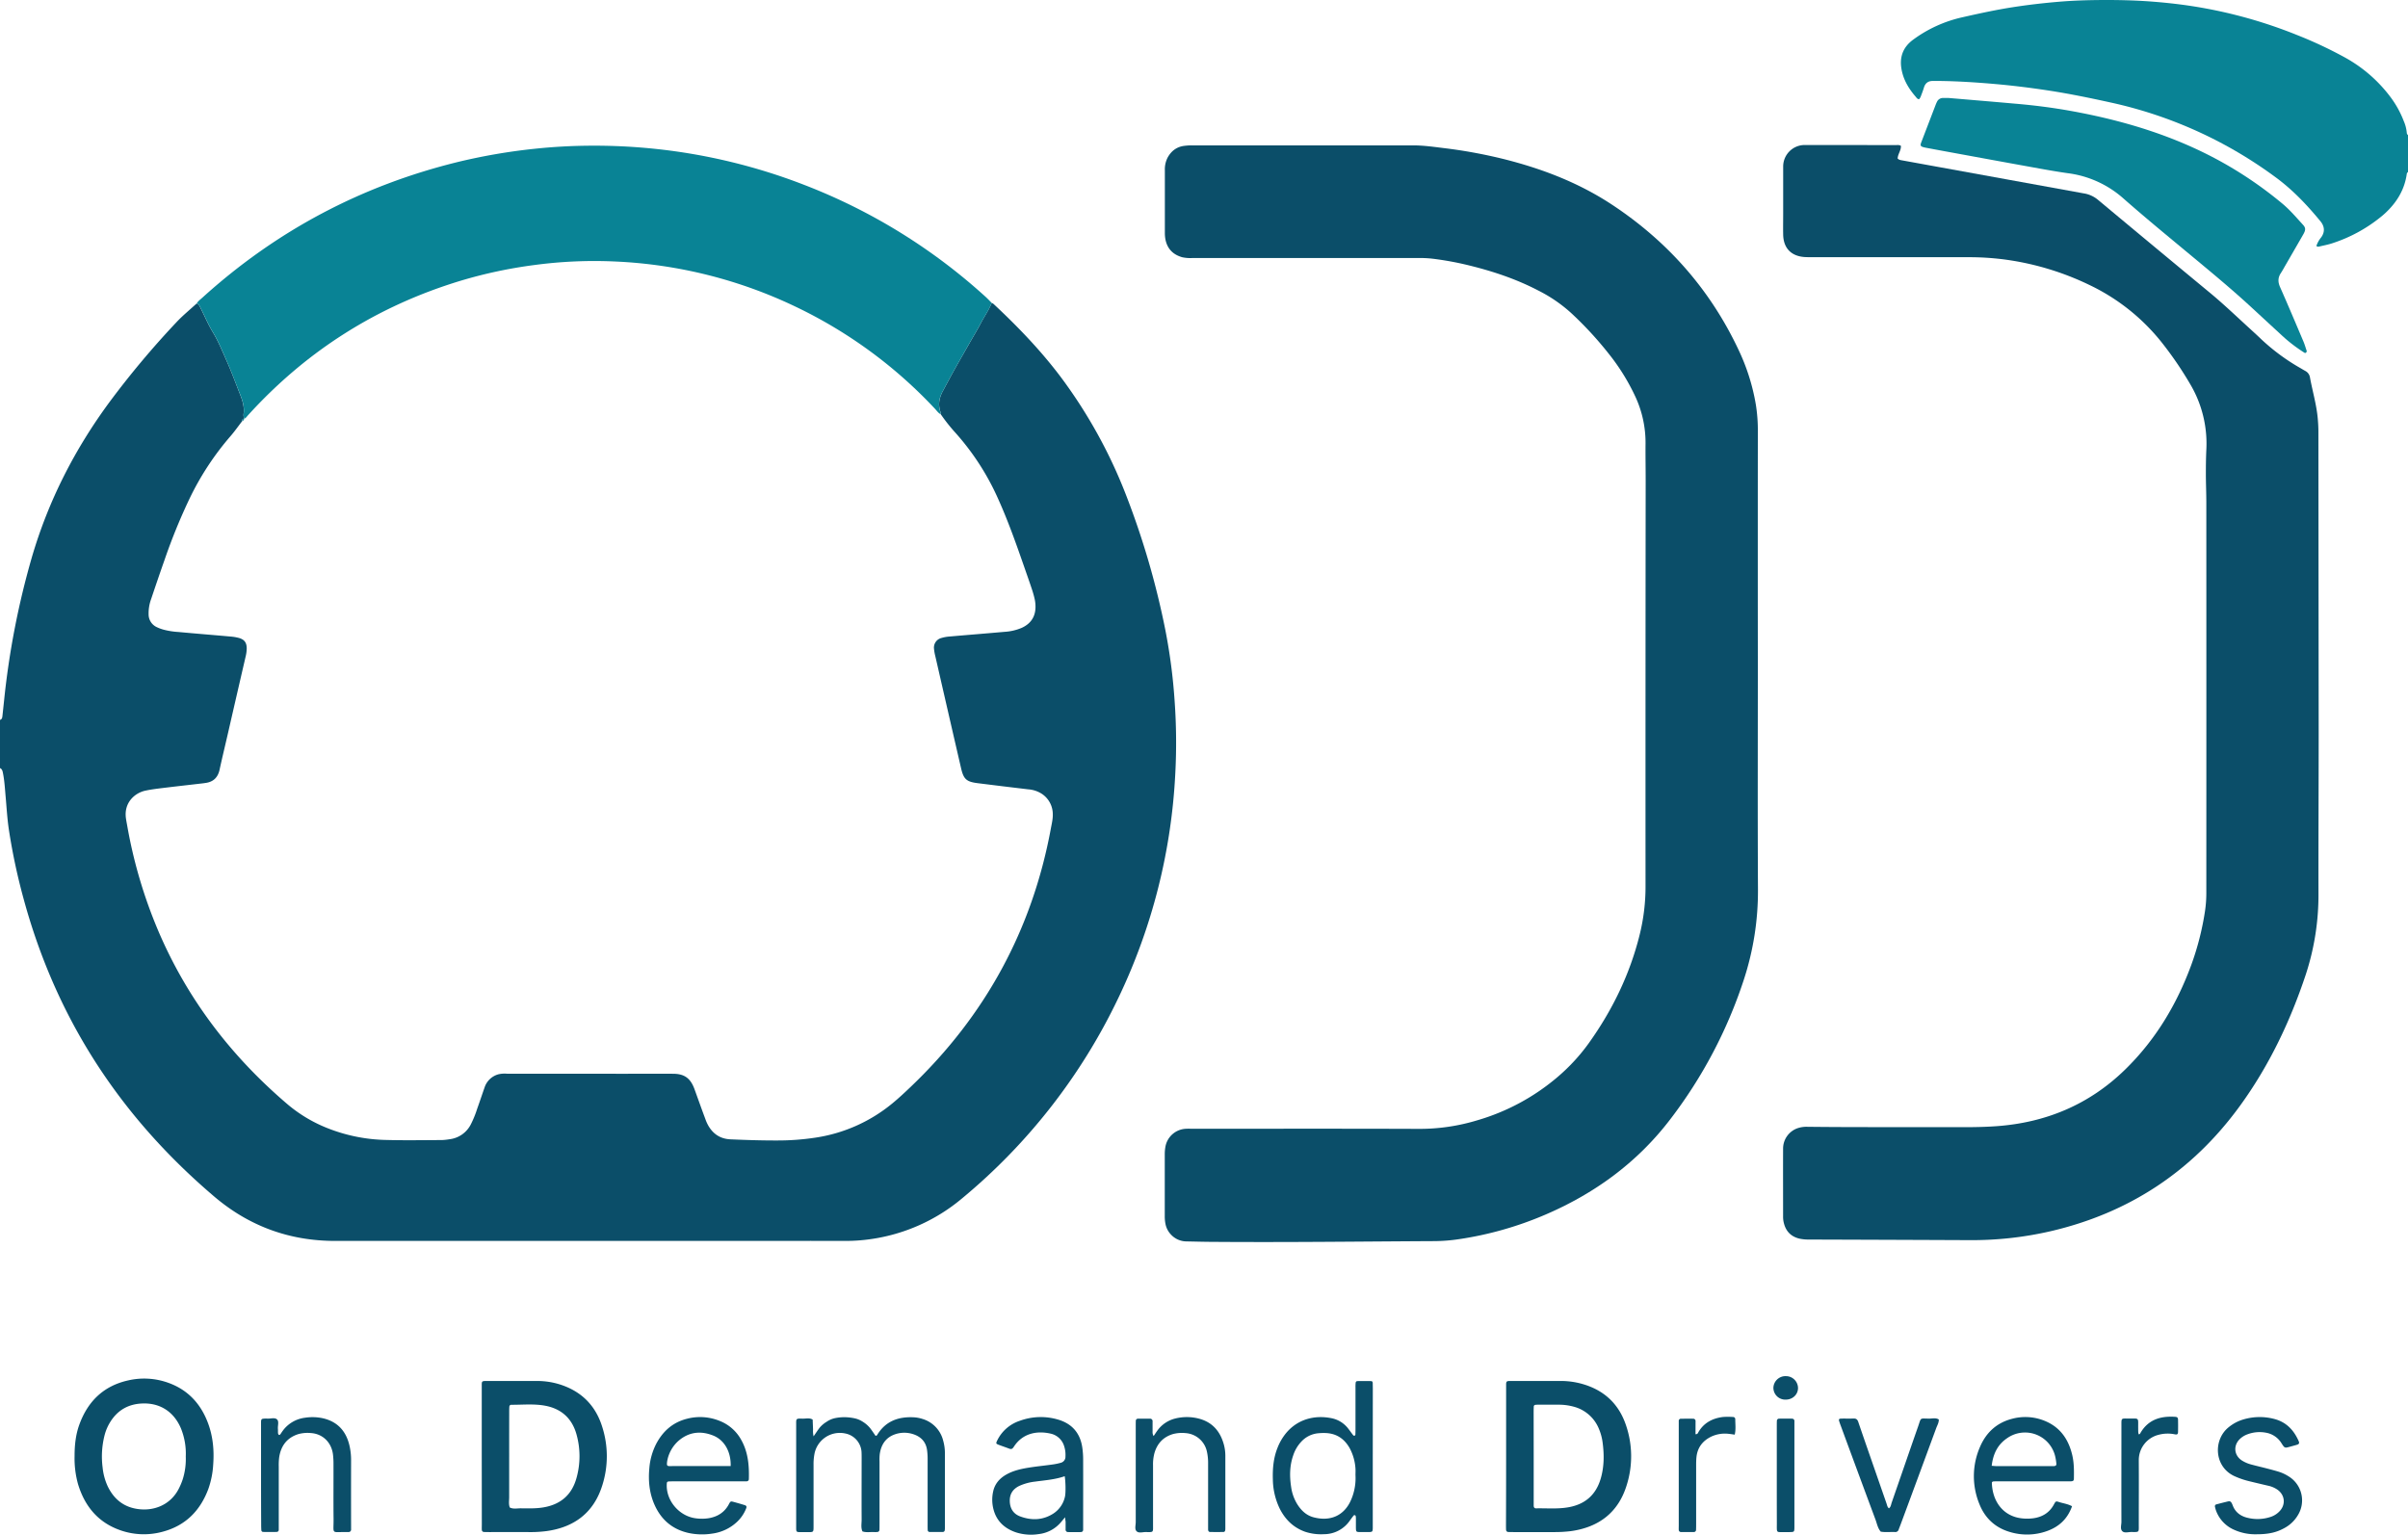
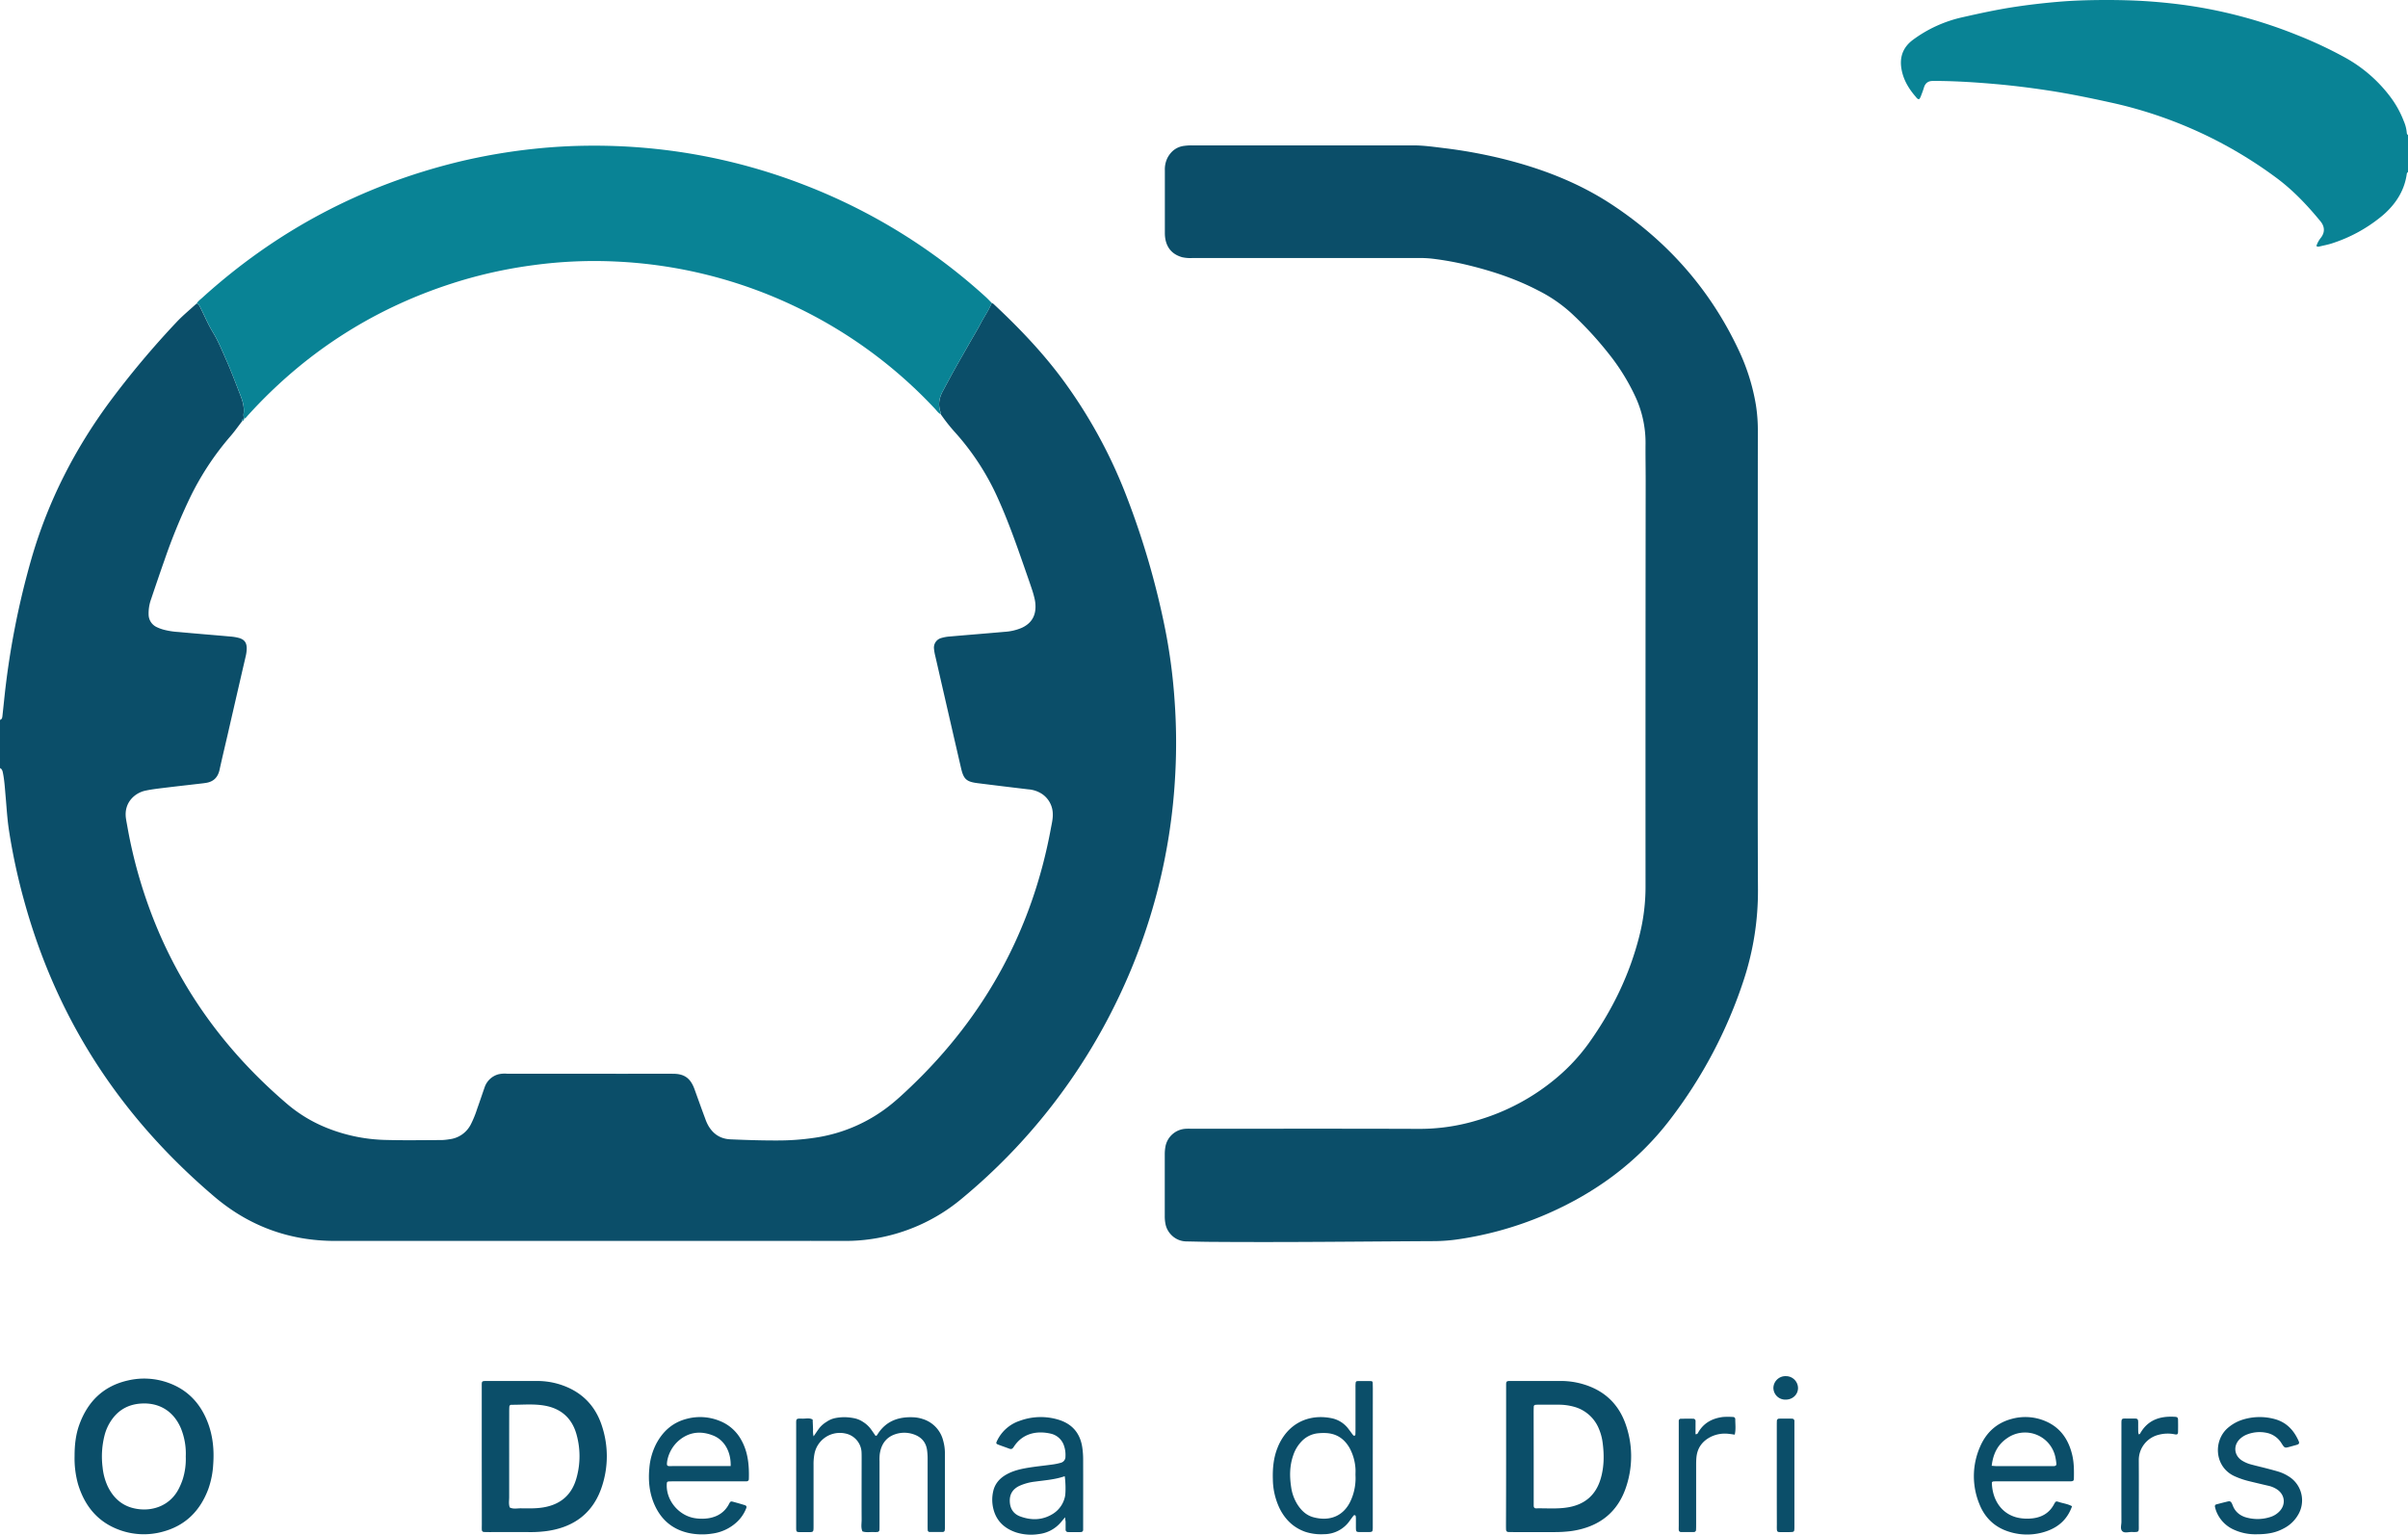
<svg xmlns="http://www.w3.org/2000/svg" id="Layer_1" data-name="Layer 1" viewBox="0 0 1700 1083.68">
  <defs>
    <style>.cls-1{fill:#0b4e69;}.cls-2{fill:#098395;}</style>
  </defs>
  <path class="cls-1" d="M-3486.87,149.46a6.76,6.76,0,0,1,1.28.76c17.07,15.94,33.23,32.71,47.32,51.41a350.88,350.88,0,0,1,47,85.53,570.55,570.55,0,0,1,27,93.4,396.43,396.43,0,0,1,6.56,50.49,412,412,0,0,1,.48,49.94,414.22,414.22,0,0,1-40.4,159.64,416.45,416.45,0,0,1-110.08,141.12,128,128,0,0,1-64.85,28.88,123.24,123.24,0,0,1-17.93,1.23c-21.66-.07-43.32,0-65,0q-147.47,0-294.92,0-48.72,0-85.7-31.64c-29.32-25-55.23-53.05-77-84.89-26-38-44.67-79.39-56.87-123.74a431.62,431.62,0,0,1-10.7-49.76c-1.18-7.72-1.62-15.56-2.31-23.35-.52-5.81-.82-11.63-2-17.36-.28-1.4-.69-2.55-2.05-3.18v-34c1.43-.35,1.62-1.53,1.75-2.7.41-3.64.78-7.28,1.17-10.92a575.23,575.23,0,0,1,19.5-100.82c11.7-40.22,30.46-76.93,55.36-110.57a629.19,629.19,0,0,1,46.87-55.84c4.42-4.71,9.48-8.83,14.25-13.22,1.77.66,2.23,2.37,3,3.82,2.78,5.49,5.17,11.2,8.35,16.44,3.74,6.14,6.42,12.75,9.32,19.25,3.65,8.17,6.78,16.57,10,24.9,1.64,4.18,3,8.45,2.48,13.07a7.56,7.56,0,0,0,.41,3.93l-.09,0c-1.23,0-1.38.84-1.42,1.78-2.74,3.55-5.31,7.25-8.26,10.62a198.77,198.77,0,0,0-28.7,43.74,409.54,409.54,0,0,0-17.9,43.9c-3.22,9.1-6.31,18.25-9.39,27.39a29.33,29.33,0,0,0-1.74,10.79,9.86,9.86,0,0,0,5.56,8.84,28.34,28.34,0,0,0,4.64,1.79,53,53,0,0,0,10.84,1.74c12.27,1.15,24.56,2.12,36.83,3.22a32.64,32.64,0,0,1,5.9,1c3.86,1.09,5.45,3.3,5.49,7.3a25.88,25.88,0,0,1-.79,5.93q-6.42,27.72-12.77,55.47c-1.87,8.11-3.83,16.19-5.6,24.33-1.21,5.6-4.53,8.7-10.18,9.39-.5.06-1,.16-1.48.21-9.43,1.1-18.87,2.15-28.29,3.3-4.13.5-8.27,1-12.34,1.87-7.3,1.5-15.41,8.25-13.82,19.58.26,1.81.62,3.61.94,5.41a340.13,340.13,0,0,0,21.7,73.59c20.57,48.48,51.7,89.1,91.68,123.11A101.24,101.24,0,0,0-3956,732.15a118.69,118.69,0,0,0,41.89,8.42c13,.35,26,.11,39,.07a42,42,0,0,0,5.46-.58,19.37,19.37,0,0,0,15-10.42,72.53,72.53,0,0,0,4.52-11.08c1.81-5,3.46-10.07,5.24-15.09a14.24,14.24,0,0,1,9.74-9.27,19.94,19.94,0,0,1,6-.42q41,0,82,.05c11.83,0,23.66-.09,35.49,0,7.78.05,12,3.13,14.76,10.35.3.78.57,1.56.86,2.35,2.31,6.41,4.6,12.84,7,19.24a29.2,29.2,0,0,0,2.28,5c3.49,5.84,8.56,9.06,15.51,9.36,11.65.5,23.31.88,35,.79a173.73,173.73,0,0,0,23.89-1.84,111,111,0,0,0,55.51-24.47c4.37-3.59,8.51-7.48,12.61-11.38,52.68-50.19,85.91-111,99.12-182.55.63-3.42,1.5-6.84,1.37-10.38a17.24,17.24,0,0,0-7.93-14.27,20.34,20.34,0,0,0-9.4-3.05q-17.87-2.11-35.71-4.35c-7.91-1-9.91-2.78-11.72-10.59q-9.16-39.64-18.23-79.32a33,33,0,0,1-.86-4.91,7,7,0,0,1,5.1-7.67,27.19,27.19,0,0,1,5.88-1.07c12.94-1.14,25.9-2.15,38.84-3.31a36.32,36.32,0,0,0,12.11-2.82c6.39-2.93,9.73-7.87,9.71-14.94a24.89,24.89,0,0,0-.5-5,69.39,69.39,0,0,0-2-7.22c-1.78-5.37-3.67-10.7-5.53-16.05-5.52-15.87-11.11-31.72-18-47.09a178.73,178.73,0,0,0-31.38-48.43,125.62,125.62,0,0,1-9.52-12.17,5.56,5.56,0,0,0-.11-1.48c-1.89-5.23-.92-10.13,1.65-14.86s5.16-9.67,7.83-14.45c3.89-7,7.86-13.86,11.8-20.79,2.38-4.18,4.89-8.29,7.12-12.55C-3492.11,159.07-3488.89,154.59-3486.87,149.46Z" transform="translate(4187 64.4)" />
  <path class="cls-2" d="M-2487,57c-.28.37-.76.72-.82,1.13-1.5,11.24-7,20.29-15.18,27.91-1.22,1.14-2.5,2.21-3.81,3.24a106.13,106.13,0,0,1-33.68,18.11c-3,1-6.12,1.56-9.19,2.31a2.06,2.06,0,0,1-2-.41,18.71,18.71,0,0,1,3.32-6c3.08-4.16,2.25-8.14-.43-11.41-9.44-11.49-19.56-22.2-31.63-31.07A305.29,305.29,0,0,0-2696.84,8c-14.8-3.26-29.63-6.31-44.6-8.58-12.51-1.9-25.07-3.45-37.68-4.54-12.79-1.11-25.58-1.94-38.41-2.11-1.66,0-3.33,0-5,0-3.27,0-5.28,1.56-6.22,4.7-.67,2.23-1.52,4.4-2.35,6.57a10.27,10.27,0,0,1-1,1.6c-1.35,0-1.82-1-2.43-1.71-4.88-5.61-8.64-11.8-10-19.25-1.63-8.73,1-15.79,8.16-21.05A92.35,92.35,0,0,1-2801.6-52.2c12.17-2.76,24.36-5.41,36.71-7.29,10.21-1.56,20.46-2.73,30.75-3.62,10.46-.91,20.95-1.23,31.44-1.28,11.16-.06,22.31.2,33.46,1,9.63.71,19.22,1.72,28.78,3.16A334.84,334.84,0,0,1-2565-39.54a297.2,297.2,0,0,1,33,15.47A101,101,0,0,1-2499.69,3.7,70.29,70.29,0,0,1-2490,21.08a26.36,26.36,0,0,1,2.13,8.18A2.25,2.25,0,0,0-2487,31Z" transform="translate(4187 64.4)" />
  <path class="cls-1" d="M-2946,406c0,52.48-.19,105,.09,157.45A201.56,201.56,0,0,1-2956,627.74a331.32,331.32,0,0,1-52,98.46c-23.39,30.59-53.63,52.51-89,67.53a245.24,245.24,0,0,1-59.91,16.88,122,122,0,0,1-17.42,1.39c-51.83.26-103.65.92-155.47.53-6.5,0-13-.21-19.5-.32a15,15,0,0,1-11.09-4.92,15,15,0,0,1-3.72-7,27,27,0,0,1-.59-6c0-14.49,0-29,0-43.48a30.19,30.19,0,0,1,.46-5.46,15.4,15.4,0,0,1,14.66-12.69c1.66-.09,3.33,0,5,0,53.16,0,106.32-.12,159.47.08a139.82,139.82,0,0,0,40.85-6,153.27,153.27,0,0,0,57.15-30.86,134.48,134.48,0,0,0,21.63-23.47c16.65-23.25,29-48.55,35.95-76.36a140.82,140.82,0,0,0,4.24-34.6q-.06-143,.1-285.91c0-9-.18-18-.09-27a77.33,77.33,0,0,0-7.21-32.9,149.19,149.19,0,0,0-18.95-30.48,252,252,0,0,0-26.44-28.6,103.61,103.61,0,0,0-23-15.75c-15.58-8.15-32.13-13.66-49.16-17.84a218.88,218.88,0,0,0-26-4.74,81,81,0,0,0-9.48-.44q-79.74,0-159.47,0a26.73,26.73,0,0,1-7.45-.56c-6.33-1.81-10.35-5.8-11.73-12.28a24.23,24.23,0,0,1-.46-5c0-14.66,0-29.32,0-44a18.28,18.28,0,0,1,2-9.18c2.49-4.46,6.19-7.38,11.34-8.13a38.48,38.48,0,0,1,5.47-.38q78.24,0,156.48,0c7.17,0,14.29,1,21.39,1.88a350.16,350.16,0,0,1,42.23,7.7c27.16,6.78,53.06,16.69,76.53,32.13,39.47,26,69.64,60.16,89.73,103a146.52,146.52,0,0,1,12.07,38.47A114.37,114.37,0,0,1-2946,240Q-2946.08,323-2946,406Z" transform="translate(4187 64.4)" />
-   <path class="cls-1" d="M-2845,38.58c.21,3.2-2.19,5.82-2.29,8.94.88,1,2.07,1.13,3.21,1.33l73.22,13.31q27.51,5,55,10A20.48,20.48,0,0,1-2706,76.6q39.74,33.14,79.61,66.11c8.08,6.71,15.73,13.9,23.44,21,4.15,3.85,8.39,7.62,12.47,11.55a145.25,145.25,0,0,0,27.72,20.38c1.14.68,2.29,1.36,3.44,2a6.18,6.18,0,0,1,3.09,4.36c1.75,9.65,4.61,19.1,5.5,28.93.29,3.16.47,6.31.47,9.47q.1,106.49.2,213c0,37.66-.22,75.32-.15,113a180.21,180.21,0,0,1-9,57.5c-11,33.06-25.88,64.29-46.39,92.53q-50.36,69.3-134.07,88.66a247.32,247.32,0,0,1-57,6.22q-56.51-.24-113-.42a30.11,30.11,0,0,1-6.94-.64c-6.66-1.58-10.16-6-11.33-12.45a19.32,19.32,0,0,1-.23-3.49c0-15.83-.06-31.66,0-47.49a15.24,15.24,0,0,1,10.22-14.55,19.73,19.73,0,0,1,6.88-1q14,.16,28,.2,41.51.09,83,.07c7.33,0,14.67-.16,22-.66,35.22-2.41,66-15.25,91.35-40,21.35-20.84,36.37-45.79,46.64-73.69a197,197,0,0,0,9.76-38.16,86.32,86.32,0,0,0,.94-13q.06-137.73,0-275.46c0-6.66-.3-13.32-.32-20,0-5.66.05-11.33.31-17a82.35,82.35,0,0,0-11.45-46.85,253,253,0,0,0-20.31-29.67A144.47,144.47,0,0,0-2711.56,137a197.6,197.6,0,0,0-57.5-17.78,192.92,192.92,0,0,0-27.9-2q-55,0-110,0c-2,0-4,0-6-.11-9.52-.66-14.95-6.3-15.15-15.79-.1-4.83,0-9.67,0-14.5,0-11.16,0-22.33,0-33.49A15.19,15.19,0,0,1-2913.45,38c.66,0,1.33,0,2,0q31.24,0,62.5.07C-2847.67,38.09-2846.31,37.74-2845,38.58Z" transform="translate(4187 64.4)" />
  <path class="cls-2" d="M-4014.53,231.26a7.56,7.56,0,0,1-.41-3.93c.52-4.62-.84-8.89-2.48-13.07-3.26-8.33-6.39-16.73-10-24.9-2.9-6.5-5.58-13.11-9.32-19.25-3.18-5.24-5.57-11-8.35-16.44-.74-1.45-1.2-3.16-3-3.82.92-1.63,2.45-2.69,3.79-3.91q78.39-71.09,181.2-96.12a414.83,414.83,0,0,1,52.62-9.07,395.33,395.33,0,0,1,41.4-2.28,410.75,410.75,0,0,1,44.9,2.27A408.92,408.92,0,0,1-3619.63,66a408.55,408.55,0,0,1,128.54,79.29c1.47,1.34,2.82,2.81,4.22,4.22-2,5.13-5.24,9.61-7.78,14.47-2.23,4.26-4.74,8.37-7.12,12.55-3.94,6.93-7.91,13.83-11.8,20.79-2.67,4.78-5.22,9.63-7.83,14.45s-3.54,9.63-1.65,14.86a5.56,5.56,0,0,1,.11,1.48c-1.67-.88-2.69-2.45-3.93-3.78a327.7,327.7,0,0,0-98.12-72,327.88,327.88,0,0,0-127.47-32.06,318.66,318.66,0,0,0-57.33,2.48,328.91,328.91,0,0,0-51.7,11q-88.46,26.72-150.51,95.18C-4012.77,229.75-4013.37,230.81-4014.53,231.26Z" transform="translate(4187 64.4)" />
-   <path class="cls-2" d="M-2811.15,4.8c15.88,1.34,31.31,2.63,46.74,4,13.44,1.14,26.82,2.84,40.09,5.26,36.23,6.61,71.18,17.09,103.7,34.78a277.68,277.68,0,0,1,44.95,30.57c5.4,4.5,9.91,9.87,14.61,15,1.94,2.14,1.85,3.7.07,6.81q-6.23,10.82-12.48,21.63c-1.09,1.87-2.1,3.79-3.29,5.59-2.13,3.22-2.13,6.3-.55,9.88,5.66,12.78,11.08,25.67,16.54,38.54.84,2,1.43,4.07,2.12,6.11a1.33,1.33,0,0,1-.49,1.73c-.52.32-1,0-1.37-.27a110.42,110.42,0,0,1-14.32-10.85q-10.85-10-21.68-20c-15.39-14.29-31.64-27.58-47.79-41-14.74-12.23-29.52-24.42-43.9-37.09a72.91,72.91,0,0,0-39-17.59c-8.9-1.25-17.74-2.89-26.58-4.49-19-3.42-38-6.93-57-10.41q-7.86-1.43-15.71-2.91a26,26,0,0,1-2.91-.65c-1.55-.47-1.93-1.13-1.5-2.55.19-.63.46-1.24.69-1.87l9.65-25.17c.3-.77.61-1.55,1-2.3a4.65,4.65,0,0,1,4.38-2.77C-2813.71,4.77-2812.21,4.8-2811.15,4.8Z" transform="translate(4187 64.4)" />
  <path class="cls-1" d="M-3123.71,963.93V917c0-1.33,0-2.67,0-4,.07-1.87.41-2.16,2.45-2.25.5,0,1,0,1.5,0q17.24,0,34.47,0a55.65,55.65,0,0,1,14.8,1.95c15.63,4.27,26.28,14,31.42,29.35a67.84,67.84,0,0,1,.49,42.26c-5.94,19.37-19.73,29.78-39.53,32.49a95.47,95.47,0,0,1-12,.66c-9.32.09-18.65,0-28,0-1.33,0-2.67,0-4-.06a1.57,1.57,0,0,1-1.63-1.53c-.07-1.33-.06-2.66-.06-4Q-3123.71,987.9-3123.71,963.93Zm19.47-.09v30.93c0,1.33,0,2.66,0,4,0,1.12.46,2,1.73,1.93,7.47-.14,15,.55,22.41-.7,12-2,19.83-8.71,23.22-20.46,2.4-8.3,2.43-16.73,1.31-25.21a36.81,36.81,0,0,0-2.56-9.61,26.39,26.39,0,0,0-18.05-15.86,39.92,39.92,0,0,0-10.36-1.35c-4.82-.06-9.65,0-14.47,0-.66,0-1.33,0-2,.1a1.24,1.24,0,0,0-1.18,1.33c-.06,1.32-.09,2.66-.09,4Z" transform="translate(4187 64.4)" />
  <path class="cls-1" d="M-3846.89,963.93V917c0-1.34,0-2.67,0-4,.06-1.9.36-2.15,2.43-2.24.5,0,1,0,1.5,0q17.49,0,35,0a53.44,53.44,0,0,1,15.76,2.3c15.08,4.63,25.31,14.45,30.15,29.45a68,68,0,0,1,.16,42.26c-6.09,19.15-19.8,29.33-39.37,32a86.36,86.36,0,0,1-12.46.69c-9.16-.07-18.32,0-27.48,0-1.33,0-2.66,0-4-.07a1.53,1.53,0,0,1-1.64-1.51c-.07-1.33,0-2.66,0-4Zm19.36.32c0,9.49,0,19,0,28.45,0,2.46-.49,5,.43,7.39,2.5,1.27,5.18.57,7.76.59,5.31.05,10.63.24,15.93-.65,12.25-2.06,20.17-8.9,23.44-20.88a57,57,0,0,0,0-30.56c-3.07-11.12-10.35-18-21.7-20.27-8.05-1.59-16.25-.7-24.39-.75a1.34,1.34,0,0,0-1.34,1.25c-.11,1.33-.11,2.66-.11,4Q-3827.54,948.53-3827.53,964.25Z" transform="translate(4187 64.4)" />
  <path class="cls-1" d="M-4134.35,963.75c0-7.55.76-15,3.34-22.12,6-16.57,17.21-27.47,34.65-31.31a50.1,50.1,0,0,1,28.07,1.69c14.11,5,23.27,15.11,28.32,29,3.35,9.22,4.2,18.81,3.5,28.55a62,62,0,0,1-3.49,17.57c-5.77,15.35-16.15,25.82-32.23,30.08a50.07,50.07,0,0,1-29.53-.93c-15.93-5.45-25.47-17-30.22-32.78A67.94,67.94,0,0,1-4134.35,963.75Zm78.5.37a47.48,47.48,0,0,0-3.42-19.91c-5-11.78-14.82-18.11-27.45-17.55-9.7.43-17.15,4.67-22.33,12.87a33.44,33.44,0,0,0-4,9.1,60.46,60.46,0,0,0-1.5,23.23,41.25,41.25,0,0,0,3.65,13.4c4.48,9.18,11.56,14.78,21.89,16,11,1.33,22.22-3.09,28-14a47.09,47.09,0,0,0,2.94-6.85A47.34,47.34,0,0,0-4055.85,964.12Z" transform="translate(4187 64.4)" />
  <path class="cls-1" d="M-3612.62,949.85c1.65-2.37,2.87-4.27,4.24-6.06a19.82,19.82,0,0,1,4.92-4.19,16.58,16.58,0,0,1,6.4-2.69,34.91,34.91,0,0,1,6.44-.59,38.65,38.65,0,0,1,6.94.8,17.22,17.22,0,0,1,5.94,2.53,20.36,20.36,0,0,1,5.2,4.63c1.3,1.71,2.47,3.51,3.65,5.19,1,0,1.19-.68,1.52-1.19,5.8-9.12,14.48-12.29,24.81-11.9a24.31,24.31,0,0,1,6.87,1.2,21.33,21.33,0,0,1,14.53,15.22,32.84,32.84,0,0,1,1.25,8.88q0,26.25,0,52.48a13.21,13.21,0,0,1-.12,2,1.3,1.3,0,0,1-1.33,1.21c-3.16,0-6.33,0-9.49,0a1.31,1.31,0,0,1-1.2-1.36c-.07-1.33-.06-2.66-.06-4,0-15.5,0-31,0-46.49a45.67,45.67,0,0,0-.41-6c-.82-5.95-4.48-9.54-10-11.27a20.06,20.06,0,0,0-12.31.06c-6.74,2.21-10.1,7.29-11.08,14.08a34.5,34.5,0,0,0-.16,5q0,22.25,0,44.48c0,1.33,0,2.67-.05,4a1.56,1.56,0,0,1-1.63,1.53,13.23,13.23,0,0,1-2,.05c-2.79-.19-5.63.5-8.38-.48-1.22-2.69-.55-5.54-.57-8.3-.08-14.5,0-29,0-43.49,0-1.5,0-3-.09-4.49a14.2,14.2,0,0,0-11.41-12.85,18.25,18.25,0,0,0-21.87,14.75,38.84,38.84,0,0,0-.58,7.46c0,14.33,0,28.65,0,43,0,4.59.08,4.46-4.31,4.44-1.83,0-3.67,0-5.5,0-2.1-.06-2.37-.34-2.46-2.25,0-.67,0-1.34,0-2V941.71c0-4.26-.34-4.54,4.35-4.36,2.43.1,5-.74,7.29.67q.14,3.48.28,7A16,16,0,0,0-3612.62,949.85Z" transform="translate(4187 64.4)" />
  <path class="cls-1" d="M-3217.85,964.19v46.95c0,1.17,0,2.33,0,3.5-.08,2.57-.26,2.75-2.91,2.81-2,0-4,0-6,0-2.86-.06-2.94-.16-3-3.26,0-2,0-4,0-6a10.92,10.92,0,0,0-.13-2,1,1,0,0,0-.57-.66,1,1,0,0,0-.87.19c-.93,1.17-1.81,2.38-2.69,3.59a22.13,22.13,0,0,1-18.25,9.64,36.1,36.1,0,0,1-13.29-1.7c-8.45-3-14.33-8.86-18.21-16.82a49,49,0,0,1-4.62-20.28c-.22-7.55.44-15,3.24-22.07a38.53,38.53,0,0,1,4.73-8.75c8.42-11.59,21.53-14.92,34.12-12.14a19.72,19.72,0,0,1,11.42,7.6c1.12,1.45,2.17,2.95,3.3,4.39a1,1,0,0,0,.88.2.92.92,0,0,0,.56-.64c.07-1.33.08-2.66.09-4q0-14.74,0-29.47a25.41,25.41,0,0,1,.15-3.49,1.37,1.37,0,0,1,.94-.93q5-.12,10,0c.73,0,1.07.67,1.08,1.39,0,1.33.06,2.67.06,4Q-3217.83,940.22-3217.85,964.19Zm-12.21,13c0-1.5.11-3,0-4.5a35.32,35.32,0,0,0-4-14.32c-3.66-6.6-9.15-10.46-16.82-10.84a40.13,40.13,0,0,0-5.48.15,18.43,18.43,0,0,0-11.84,5.82,25.93,25.93,0,0,0-5.82,9.8c-2.54,7.26-2.61,14.71-1.48,22.2a31.38,31.38,0,0,0,4.28,12.17c2.83,4.52,6.48,8.07,11.81,9.41,12.34,3.13,21.15-1.9,25.61-11a36.9,36.9,0,0,0,1.87-4.62A38.41,38.41,0,0,0-3230.06,977.19Z" transform="translate(4187 64.4)" />
  <path class="cls-1" d="M-3687.47,981.64h-24c-1.16,0-2.33,0-3.49.08a1.23,1.23,0,0,0-1.27,1.21c-1,11.89,8.56,23.41,20.65,24.83a31.35,31.35,0,0,0,9-.11c6.24-1.09,11.14-4.16,14.18-9.91,1.12-2.13,1.29-2.14,3.47-1.54,2.56.7,5.12,1.43,7.66,2.22,1.26.39,1.54,1.07,1.06,2.28a26.17,26.17,0,0,1-6,9.11,31.59,31.59,0,0,1-18.14,8.74,45.64,45.64,0,0,1-16.39-.43c-11.62-2.55-19.62-9.47-24.31-20.24-3.53-8.12-4.36-16.7-3.53-25.45a45.58,45.58,0,0,1,4.81-17.2c4.73-9,11.73-15.25,21.72-17.78a36.59,36.59,0,0,1,23.5,1.66,29.63,29.63,0,0,1,14.7,13c5,8.73,5.81,18.27,5.53,28a1.54,1.54,0,0,1-1.66,1.49c-1.17,0-2.34,0-3.5,0Zm16.31-10.76c.3-10-4.32-18.36-12.27-21.56-8.8-3.54-17.27-2.65-24.66,3.79a24.86,24.86,0,0,0-7.86,14.1,14.44,14.44,0,0,0-.2,2c-.07.95.31,1.59,1.33,1.64s2,0,3,0h40.67Z" transform="translate(4187 64.4)" />
  <path class="cls-1" d="M-3435.09,1007c-1.49,1.79-2.29,2.8-3.14,3.76a24.08,24.08,0,0,1-15.56,8.13,34.92,34.92,0,0,1-15.8-1.18c-7.9-2.64-13.61-7.64-15.91-15.86a26.75,26.75,0,0,1-.28-13.36c1.24-5.32,4.63-9.1,9.36-11.74,4.88-2.73,10.24-3.91,15.67-4.79s10.88-1.4,16.32-2.16a42.38,42.38,0,0,0,6.34-1.28,4.37,4.37,0,0,0,3.28-4.49,19.87,19.87,0,0,0-1.3-8.32,12.79,12.79,0,0,0-9.16-7.77c-9.49-2.17-19.68-.41-25.93,9.19-1.17,1.81-1.87,2-3.66,1.28-2.34-.89-4.7-1.67-7-2.55-2-.76-2.11-1-1.25-2.83a27.19,27.19,0,0,1,16.05-14.15,42.94,42.94,0,0,1,27-.87c9.9,2.88,15.72,9.6,17.16,19.89a58.7,58.7,0,0,1,.58,8c.05,15.65,0,31.3,0,46.95,0,1,0,2,0,3a1.56,1.56,0,0,1-1.57,1.6c-3,.06-6,.06-9,0a1.69,1.69,0,0,1-1.81-1.89c0-1.83,0-3.66,0-5.49C-3434.81,1009.4-3434.92,1008.76-3435.09,1007Zm-.25-29c-6.8,2.4-13.94,2.86-21,3.83a36.71,36.71,0,0,0-11,3c-4.66,2.23-7,5.87-6.76,11.14.22,5,2.63,8.65,7.21,10.38,8,3,16,2.81,23.39-1.88a19,19,0,0,0,8.33-12C-3434.52,989.91-3434.69,981.62-3435.34,978Z" transform="translate(4187 64.4)" />
  <path class="cls-1" d="M-2724.18,999.21c-3.2,9.08-9.36,14.58-17.78,17.56a41.72,41.72,0,0,1-26.52.49c-10.23-3.09-17.34-9.93-21.17-19.74a51.67,51.67,0,0,1,.56-40.37c4.31-10,11.73-16.87,22.47-19.66a36,36,0,0,1,24,1.79c10.44,4.56,16.06,13.06,18.6,23.87,1.26,5.4,1.26,10.9,1.15,16.39,0,1.6-.48,2-2.11,2.07-1.33.06-2.66,0-4,0h-46.47c-1.33,0-2.66,0-4,.08-.7,0-1.36.33-1.33,1.14.45,13.19,8.09,23.27,20.68,24.88a32.9,32.9,0,0,0,8.47,0c6.46-.86,11.56-3.94,14.72-9.88,1.17-2.18,1.41-2.3,3.46-1.61C-2730.5,997.19-2727.3,997.51-2724.18,999.21Zm-56.72-28.56c1.43.1,2.41.22,3.4.22H-2739c.67,0,1.34,0,2,0,1.36-.09,1.86-.58,1.74-1.84a37.41,37.41,0,0,0-.58-3.94,21.9,21.9,0,0,0-34.26-13.87C-2776.74,955.75-2779.91,962.28-2780.9,970.65Z" transform="translate(4187 64.4)" />
-   <path class="cls-1" d="M-4002.71,977.11v-34c0-1.16,0-2.33,0-3.49.08-1.9.39-2.19,2.46-2.29a19.06,19.06,0,0,1,2,0c2.3.15,5.14-.93,6.77.53s.47,4.41.68,6.7c.09,1,0,2,.08,3a1.83,1.83,0,0,0,.57,1.22c.45.29.89-.09,1.18-.53.56-.83,1.1-1.67,1.7-2.47a22.89,22.89,0,0,1,15.53-9.06,34.62,34.62,0,0,1,12.92.42c10.54,2.5,16.47,9.53,18.68,19.88a45.74,45.74,0,0,1,1,9.43q-.06,23.51,0,47c0,.67,0,1.34,0,2a1.76,1.76,0,0,1-1.72,2,4.18,4.18,0,0,1-.5,0c-12.31-.31-10,2.38-10.15-9.58-.15-12.66,0-25.33-.05-38a56.64,56.64,0,0,0-.4-7.48c-1.21-8.65-7.54-14.38-15.64-14.86a24.28,24.28,0,0,0-8.91.79c-8,2.57-12.19,8.34-13.41,16.43a45.08,45.08,0,0,0-.28,6.48q0,20.25,0,40.49c0,1.33,0,2.67,0,4a1.5,1.5,0,0,1-1.51,1.64q-4.74.06-9.48,0a1.29,1.29,0,0,1-1.31-1.25c-.09-1.33-.12-2.66-.12-4Q-4002.71,994.61-4002.71,977.11Z" transform="translate(4187 64.4)" />
  <path class="cls-1" d="M-2593.78,1019a36.26,36.26,0,0,1-15.8-3.09,23.58,23.58,0,0,1-13-13.77,22,22,0,0,1-.66-2.41,1.38,1.38,0,0,1,1.08-1.87c2.09-.54,4.18-1.11,6.28-1.61,3.06-.73,3.75-1.3,5.17,2.45,1.75,4.66,5.5,7.5,10.31,8.64a29.27,29.27,0,0,0,16.73-.7,15.18,15.18,0,0,0,5.84-3.73c4.72-4.8,4-11.74-1.49-15.5a18.56,18.56,0,0,0-6.4-2.69q-6.32-1.46-12.63-3a58.7,58.7,0,0,1-11.32-3.82c-14.27-6.71-15-25.69-3.86-34.54a29.4,29.4,0,0,1,9.12-5.06,40.2,40.2,0,0,1,23.12-.69c8.37,2.2,13.68,7.85,17.08,15.54.66,1.49.34,2.19-1.13,2.64s-3.21.9-4.81,1.35c-3.88,1.08-3.92,1.11-6.15-2.39a16.07,16.07,0,0,0-11.27-7.52,24.26,24.26,0,0,0-12.77,1.19,15.29,15.29,0,0,0-5.47,3.41c-4.63,4.59-4,11.39,1.43,15a23.26,23.26,0,0,0,6.85,2.95c4,1.08,8.07,2,12.09,3.07,2.41.63,4.82,1.28,7.2,2a29.43,29.43,0,0,1,6.78,3.15,19.89,19.89,0,0,1,6.77,27.44,24.53,24.53,0,0,1-10.06,9.44C-2580,1017.73-2585.62,1019-2593.78,1019Z" transform="translate(4187 64.4)" />
-   <path class="cls-1" d="M-3372.55,949.67c1-1.49,1.7-2.6,2.47-3.66a22,22,0,0,1,12.94-8.78,33.67,33.67,0,0,1,16.33.06c9.24,2.34,14.87,8.47,17.55,17.4a30.43,30.43,0,0,1,1.33,8.86q0,25.49,0,51a10.55,10.55,0,0,1-.07,1.49c-.09.72-.49,1.33-1.21,1.34q-4.74.1-9.48,0c-1,0-1.38-.81-1.41-1.71,0-1.33,0-2.66,0-4q0-21.24,0-42.46a37.22,37.22,0,0,0-.81-8.42,16.52,16.52,0,0,0-15-13.21,25.19,25.19,0,0,0-8.92.64c-6.77,2-11.07,6.51-13.09,13.22a30.21,30.21,0,0,0-1.06,8.89q0,21,0,41.95c0,5.47.53,5.28-5.05,5.16-2.28-.06-5.11,1.06-6.69-.72-1.34-1.52-.47-4.17-.47-6.32q0-33.72,0-67.43c0-1.33,0-2.66.05-4a1.49,1.49,0,0,1,1.55-1.58c2.83,0,5.66-.06,8.49,0a1.72,1.72,0,0,1,1.8,1.92c0,2,0,4,0,6C-3373.23,946.57-3373.61,947.91-3372.55,949.67Z" transform="translate(4187 64.4)" />
-   <path class="cls-1" d="M-2853.46,1000.69c1.39-1,1.46-2.59,1.94-4,6.24-17.92,12.38-35.87,18.65-53.77,2.34-6.66.92-5.6,7.89-5.59,2.23,0,4.6-.74,6.73.62.1,2.24-1.09,4.11-1.82,6.09q-12.57,34.2-25.25,68.37c-.4,1.09-.87,2.16-1.25,3.26a2.41,2.41,0,0,1-2.66,1.75c-3.32-.14-6.65.31-10-.26-2.14-2.47-2.65-5.67-3.74-8.58q-12.27-33-24.41-66c-.35-.93-.71-1.86-1-2.81-.7-2-.5-2.42,1.51-2.45,2.84-.05,5.67.07,8.5-.05,1.84-.08,2.71.77,3.26,2.38q3.54,10.4,7.15,20.76l12.78,36.78C-2854.75,998.44-2854.6,999.81-2853.46,1000.69Z" transform="translate(4187 64.4)" />
  <path class="cls-1" d="M-2677,948.5c.52-.28.71-.32.77-.42,5.44-9.93,14.32-12.72,24.89-12,1.51.11,2,.62,2,2.27.05,2.66.05,5.33,0,8,0,2-.47,2.44-2.36,2.06a24.92,24.92,0,0,0-11.36.35,18.4,18.4,0,0,0-14,17.79c.1,15.13,0,30.27,0,45.41,0,5.78.61,5.51-5.27,5.44-2.14,0-4.78.88-6.28-.49-1.76-1.61-.7-4.42-.71-6.69-.06-22.8,0-45.59,0-68.38,0-4.89-.15-4.61,4.66-4.55,8.27.1,7.07-1.21,7.18,7,0,1,0,2,.08,3A4.09,4.09,0,0,0-2677,948.5Z" transform="translate(4187 64.4)" />
  <path class="cls-1" d="M-2990,948.35a1.78,1.78,0,0,0,1.91-1.23c3.86-6.79,10-10,17.47-10.94a52.43,52.43,0,0,1,7,0,1.53,1.53,0,0,1,1.68,1.48c0,3.61.52,7.26-.37,11-1.48-.21-2.77-.42-4.08-.55a22.68,22.68,0,0,0-12.64,2c-5.91,2.94-9.57,7.62-10.29,14.32-.19,1.82-.23,3.65-.24,5.48q0,21,0,41.93c0,1.33,0,2.67-.07,4a1.51,1.51,0,0,1-1.57,1.58c-3,0-6,0-9,0a1.52,1.52,0,0,1-1.63-1.52c-.07-1,0-2,0-3V942c0-1,0-2,0-3a1.48,1.48,0,0,1,1.54-1.59c2.83,0,5.66-.06,8.48,0a1.65,1.65,0,0,1,1.84,1.83Z" transform="translate(4187 64.4)" />
  <path class="cls-1" d="M-2932.62,976.82q0-17,0-33.92c0-1.33,0-2.66.06-4a1.53,1.53,0,0,1,1.61-1.54q4.5-.07,9,0a1.68,1.68,0,0,1,1.77,1.92c0,1.16,0,2.33,0,3.49v69.33c0,.66,0,1.33,0,2-.07,3.27-.08,3.3-3.4,3.36-2.33,0-4.66,0-7,0-1.55,0-1.95-.53-2-2.2-.05-1.17,0-2.33,0-3.49Q-2932.63,994.28-2932.62,976.82Z" transform="translate(4187 64.4)" />
  <path class="cls-1" d="M-2926.47,923.93a8.38,8.38,0,0,1-8.55-8.41,8.53,8.53,0,0,1,8.85-8.17,8.5,8.5,0,0,1,8.54,8.48C-2917.71,920.47-2921.56,924-2926.47,923.93Z" transform="translate(4187 64.4)" />
  <path class="cls-2" d="M-4014.62,231.23A2,2,0,0,1-4016,233C-4016,232.07-4015.85,231.22-4014.62,231.23Z" transform="translate(4187 64.4)" />
</svg>